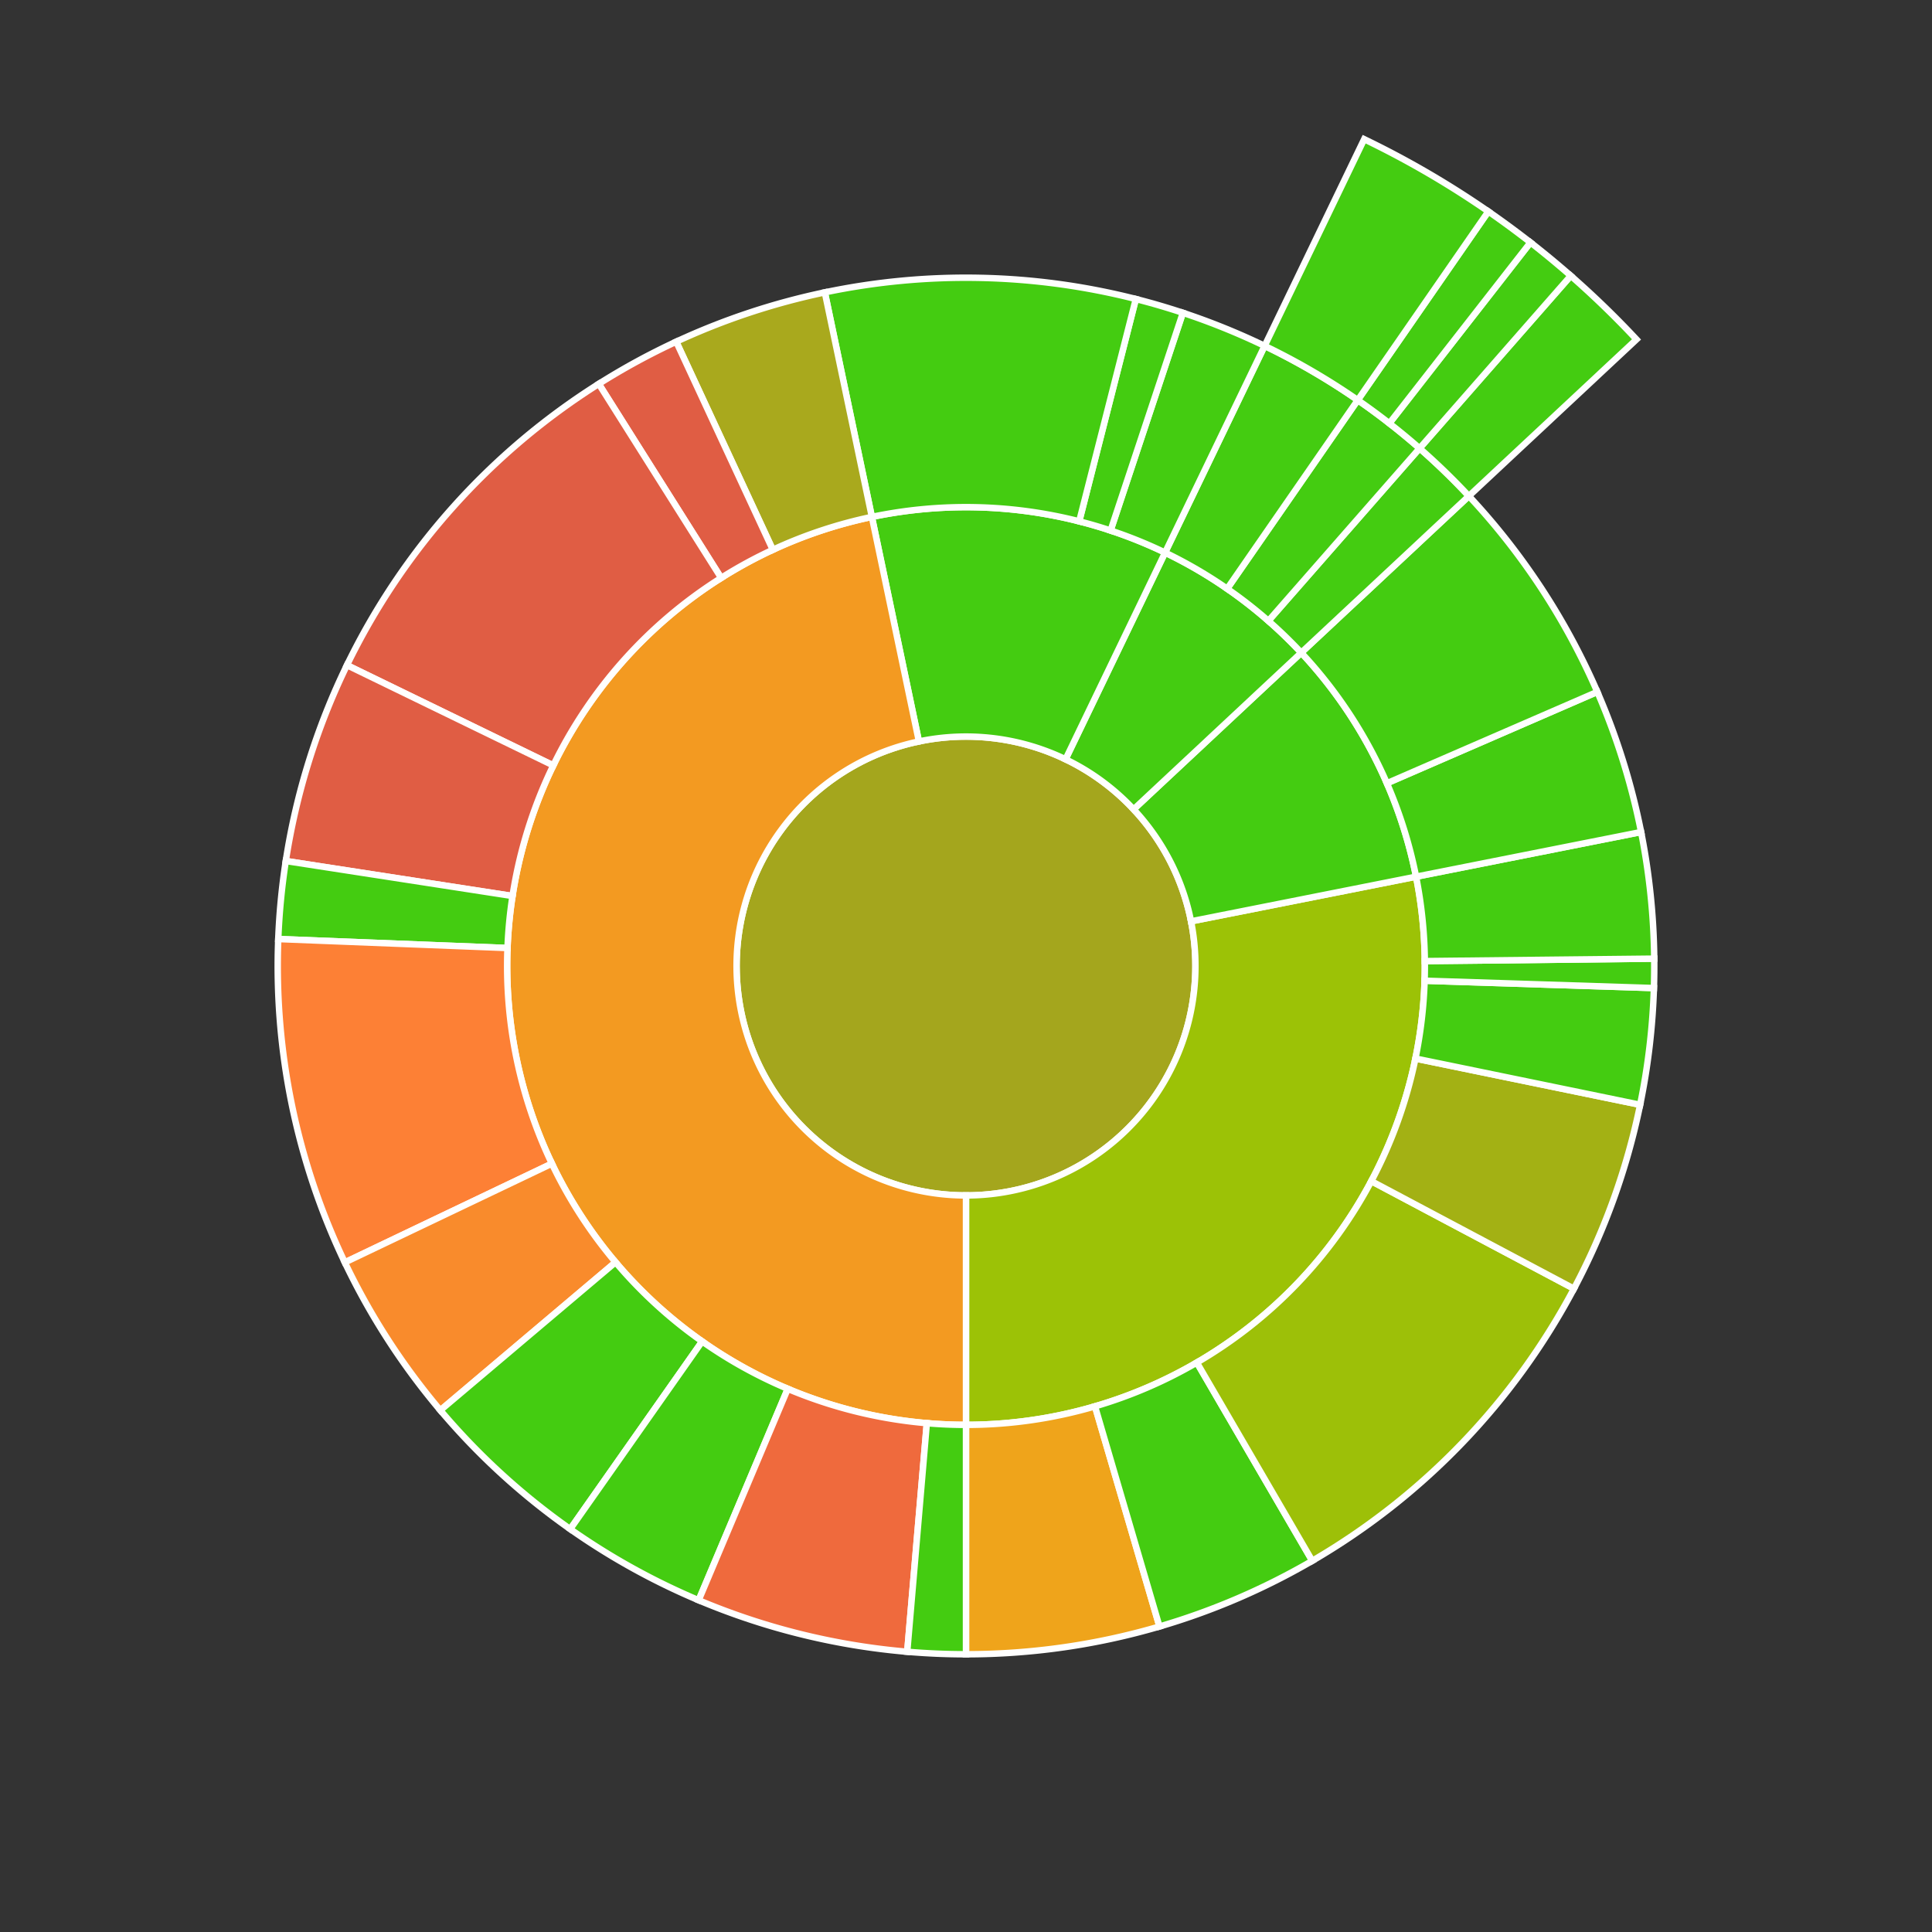
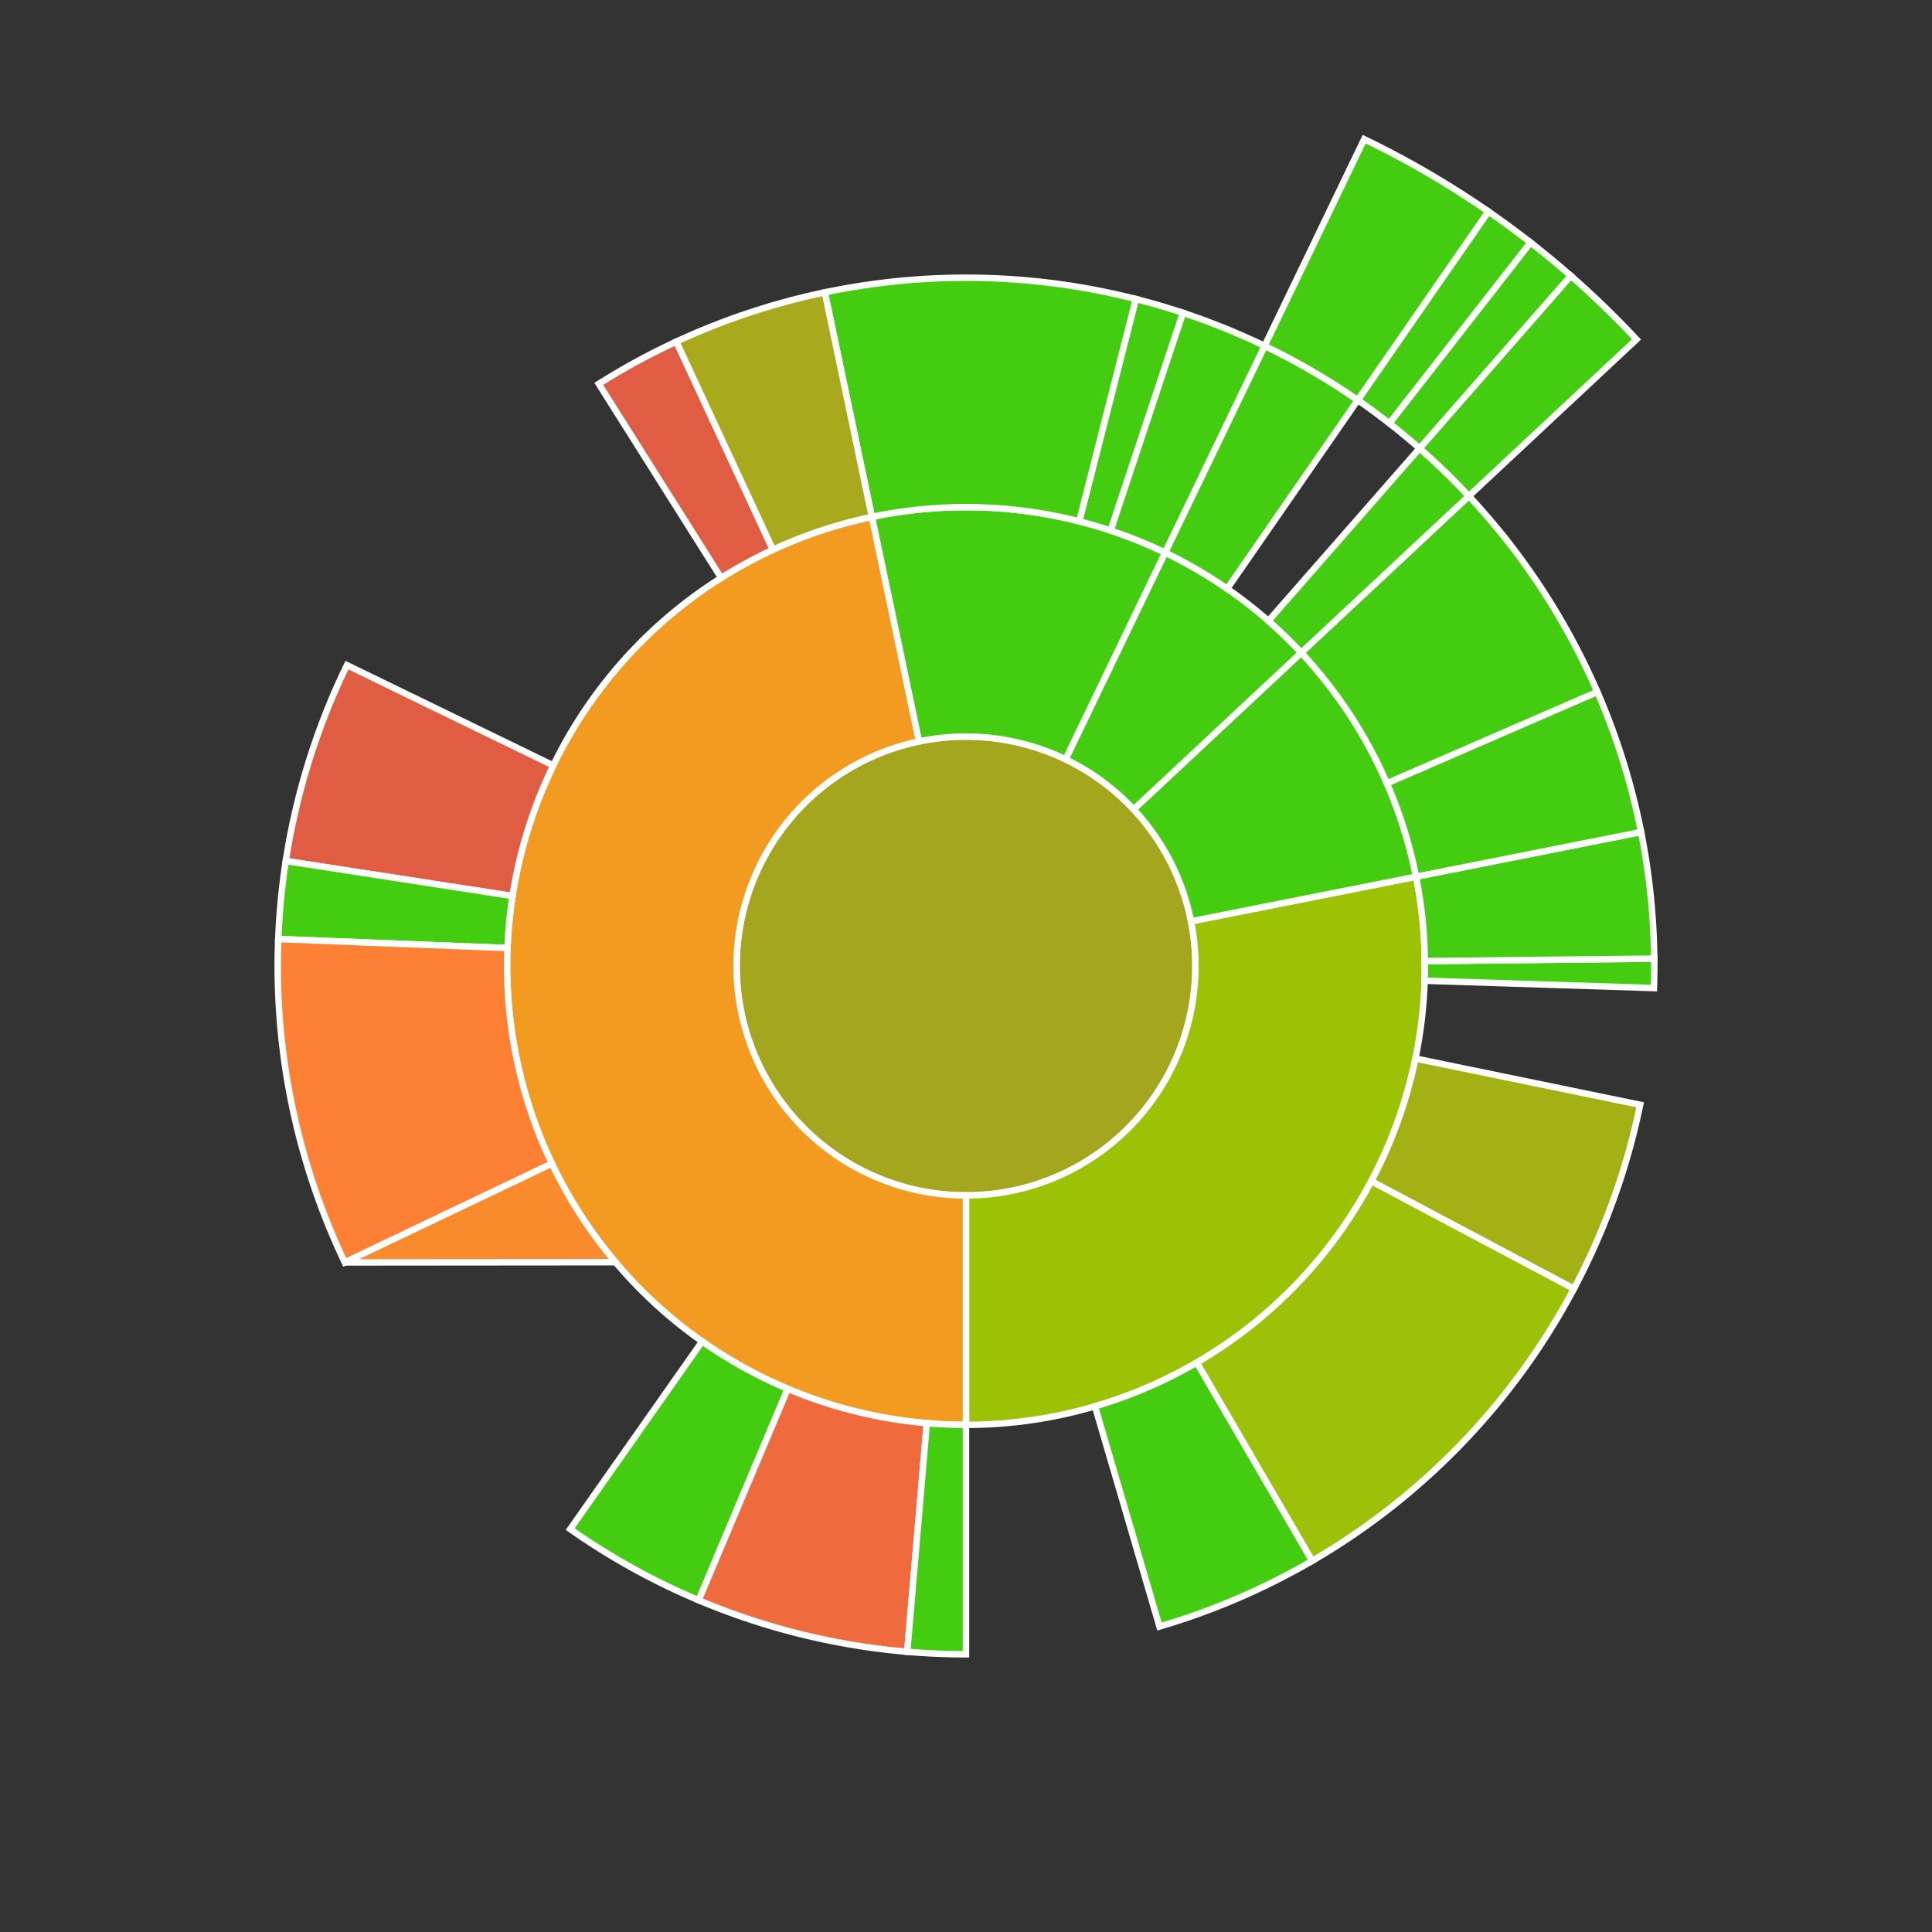
<svg xmlns="http://www.w3.org/2000/svg" baseProfile="full" width="300" height="300" viewBox="0 0 300 300" version="1.1">
  <rect x="0" y="0" width="300" height="300" fill="#333333" stroke="none" />
  <style>rect.s{mask:url(#mask);}</style>
  <defs>
    <pattern id="white" width="4" height="4" patternUnits="userSpaceOnUse" patternTransform="rotate(45)">
      <rect width="2" height="2" transform="translate(0,0)" fill="white" />
    </pattern>
    <mask id="mask">
      <rect x="0" y="0" width="100%" height="100%" fill="url(#white)" />
    </mask>
  </defs>
  <circle cx="150.0" cy="150.0" fill="#a4a61d" r="35.625" stroke="white" stroke-width="1" />
  <path d="M 150.0 185.625 L 150.0 221.25 A 71.25 71.25 0 0 0 219.887 136.131 L 184.944 143.065 A 35.625 35.625 0 0 1 150.0 185.625 z" fill="#9cc206" stroke="white" stroke-width="1" />
-   <path d="M 150.0 221.25 L 150.0 256.875 A 106.875 106.875 0 0 0 180.044 252.565 L 170.029 218.377 A 71.25 71.25 0 0 1 150.0 221.25 z" fill="#efa41b" stroke="white" stroke-width="1" />
  <path d="M 170.029 218.377 L 180.044 252.565 A 106.875 106.875 0 0 0 203.767 242.366 L 185.845 211.577 A 71.25 71.25 0 0 1 170.029 218.377 z" fill="#4c1" stroke="white" stroke-width="1" />
  <path d="M 185.845 211.577 L 203.767 242.366 A 106.875 106.875 0 0 0 244.401 200.108 L 212.934 183.405 A 71.25 71.25 0 0 1 185.845 211.577 z" fill="#9dc008" stroke="white" stroke-width="1" />
  <path d="M 212.934 183.405 L 244.401 200.108 A 106.875 106.875 0 0 0 254.68 171.55 L 219.787 164.367 A 71.25 71.25 0 0 1 212.934 183.405 z" fill="#a3b114" stroke="white" stroke-width="1" />
-   <path d="M 219.787 164.367 L 254.68 171.55 A 106.875 106.875 0 0 0 256.82 153.426 L 221.213 152.284 A 71.25 71.25 0 0 1 219.787 164.367 z" fill="#4c1" stroke="white" stroke-width="1" />
  <path d="M 221.213 152.284 L 256.82 153.426 A 106.875 106.875 0 0 0 256.869 148.858 L 221.246 149.239 A 71.25 71.25 0 0 1 221.213 152.284 z" fill="#4c1" stroke="white" stroke-width="1" />
  <path d="M 221.246 149.239 L 256.869 148.858 A 106.875 106.875 0 0 0 254.831 129.196 L 219.887 136.131 A 71.25 71.25 0 0 1 221.246 149.239 z" fill="#4c1" stroke="white" stroke-width="1" />
  <path d="M 184.944 143.065 L 219.887 136.131 A 71.25 71.25 0 0 0 202.057 101.352 L 176.028 125.676 A 35.625 35.625 0 0 1 184.944 143.065 z" fill="#4c1" stroke="white" stroke-width="1" />
  <path d="M 219.887 136.131 L 254.831 129.196 A 106.875 106.875 0 0 0 248.034 107.436 L 215.356 121.624 A 71.25 71.25 0 0 1 219.887 136.131 z" fill="#4c1" stroke="white" stroke-width="1" />
  <path d="M 215.356 121.624 L 248.034 107.436 A 106.875 106.875 0 0 0 228.085 77.028 L 202.057 101.352 A 71.25 71.25 0 0 1 215.356 121.624 z" fill="#4c1" stroke="white" stroke-width="1" />
  <path d="M 176.028 125.676 L 202.057 101.352 A 71.25 71.25 0 0 0 180.914 85.806 L 165.457 117.903 A 35.625 35.625 0 0 1 176.028 125.676 z" fill="#4c1" stroke="white" stroke-width="1" />
  <path d="M 202.057 101.352 L 228.085 77.028 A 106.875 106.875 0 0 0 220.432 69.616 L 196.955 96.411 A 71.25 71.25 0 0 1 202.057 101.352 z" fill="#4c1" stroke="white" stroke-width="1" />
  <path d="M 228.085 77.028 L 254.114 52.704 A 142.5 142.5 0 0 0 243.909 42.821 L 220.432 69.616 A 106.875 106.875 0 0 1 228.085 77.028 z" fill="#4c1" stroke="white" stroke-width="1" />
-   <path d="M 196.955 96.411 L 220.432 69.616 A 106.875 106.875 0 0 0 210.832 62.127 L 190.555 91.418 A 71.25 71.25 0 0 1 196.955 96.411 z" fill="#4c1" stroke="white" stroke-width="1" />
  <path d="M 220.432 69.616 L 243.909 42.821 A 142.5 142.5 0 0 0 237.652 37.646 L 215.739 65.734 A 106.875 106.875 0 0 1 220.432 69.616 z" fill="#4c1" stroke="white" stroke-width="1" />
  <path d="M 215.739 65.734 L 237.652 37.646 A 142.5 142.5 0 0 0 231.11 32.836 L 210.832 62.127 A 106.875 106.875 0 0 1 215.739 65.734 z" fill="#4c1" stroke="white" stroke-width="1" />
  <path d="M 190.555 91.418 L 210.832 62.127 A 106.875 106.875 0 0 0 196.371 53.709 L 180.914 85.806 A 71.25 71.25 0 0 1 190.555 91.418 z" fill="#4c1" stroke="white" stroke-width="1" />
  <path d="M 210.832 62.127 L 231.11 32.836 A 142.5 142.5 0 0 0 211.828 21.612 L 196.371 53.709 A 106.875 106.875 0 0 1 210.832 62.127 z" fill="#4c1" stroke="white" stroke-width="1" />
  <path d="M 165.457 117.903 L 180.914 85.806 A 71.25 71.25 0 0 0 135.385 80.265 L 142.692 115.133 A 35.625 35.625 0 0 1 165.457 117.903 z" fill="#4c1" stroke="white" stroke-width="1" />
  <path d="M 180.914 85.806 L 196.371 53.709 A 106.875 106.875 0 0 0 183.677 48.57 L 172.451 82.38 A 71.25 71.25 0 0 1 180.914 85.806 z" fill="#4c1" stroke="white" stroke-width="1" />
  <path d="M 172.451 82.38 L 183.677 48.57 A 106.875 106.875 0 0 0 176.372 46.43 L 167.581 80.953 A 71.25 71.25 0 0 1 172.451 82.38 z" fill="#4c1" stroke="white" stroke-width="1" />
  <path d="M 167.581 80.953 L 176.372 46.43 A 106.875 106.875 0 0 0 128.077 45.398 L 135.385 80.265 A 71.25 71.25 0 0 1 167.581 80.953 z" fill="#4c1" stroke="white" stroke-width="1" />
  <path d="M 142.692 115.133 L 135.385 80.265 A 71.25 71.25 0 0 0 150 221.25 L 150.0 185.625 A 35.625 35.625 0 0 1 142.692 115.133 z" fill="#f39a21" stroke="white" stroke-width="1" />
  <path d="M 135.385 80.265 L 128.077 45.398 A 106.875 106.875 0 0 0 105.005 53.058 L 120.004 85.372 A 71.25 71.25 0 0 1 135.385 80.265 z" fill="#a9a91d" stroke="white" stroke-width="1" />
  <path d="M 120.004 85.372 L 105.005 53.058 A 106.875 106.875 0 0 0 92.978 59.608 L 111.985 89.739 A 71.25 71.25 0 0 1 120.004 85.372 z" fill="#e05d44" stroke="white" stroke-width="1" />
-   <path d="M 111.985 89.739 L 92.978 59.608 A 106.875 106.875 0 0 0 53.875 103.286 L 85.916 118.857 A 71.25 71.25 0 0 1 111.985 89.739 z" fill="#e05d44" stroke="white" stroke-width="1" />
  <path d="M 85.916 118.857 L 53.875 103.286 A 106.875 106.875 0 0 0 44.376 133.695 L 79.584 139.13 A 71.25 71.25 0 0 1 85.916 118.857 z" fill="#e05d44" stroke="white" stroke-width="1" />
  <path d="M 79.584 139.13 L 44.376 133.695 A 106.875 106.875 0 0 0 43.207 145.814 L 78.805 147.209 A 71.25 71.25 0 0 1 79.584 139.13 z" fill="#4c1" stroke="white" stroke-width="1" />
  <path d="M 78.805 147.209 L 43.207 145.814 A 106.875 106.875 0 0 0 53.544 196.028 L 85.696 180.685 A 71.25 71.25 0 0 1 78.805 147.209 z" fill="#fd8035" stroke="white" stroke-width="1" />
-   <path d="M 85.696 180.685 L 53.544 196.028 A 106.875 106.875 0 0 0 68.374 218.989 L 95.583 195.993 A 71.25 71.25 0 0 1 85.696 180.685 z" fill="#f98b2c" stroke="white" stroke-width="1" />
-   <path d="M 95.583 195.993 L 68.374 218.989 A 106.875 106.875 0 0 0 88.543 237.438 L 109.029 208.292 A 71.25 71.25 0 0 1 95.583 195.993 z" fill="#4c1" stroke="white" stroke-width="1" />
+   <path d="M 85.696 180.685 L 53.544 196.028 L 95.583 195.993 A 71.25 71.25 0 0 1 85.696 180.685 z" fill="#f98b2c" stroke="white" stroke-width="1" />
  <path d="M 109.029 208.292 L 88.543 237.438 A 106.875 106.875 0 0 0 108.486 248.483 L 122.324 215.655 A 71.25 71.25 0 0 1 109.029 208.292 z" fill="#4c1" stroke="white" stroke-width="1" />
  <path d="M 122.324 215.655 L 108.486 248.483 A 106.875 106.875 0 0 0 140.875 256.485 L 143.917 220.99 A 71.25 71.25 0 0 1 122.324 215.655 z" fill="#ef6a3d" stroke="white" stroke-width="1" />
  <path d="M 143.917 220.99 L 140.875 256.485 A 106.875 106.875 0 0 0 150 256.875 L 150 221.25 A 71.25 71.25 0 0 1 143.917 220.99 z" fill="#4c1" stroke="white" stroke-width="1" />
</svg>